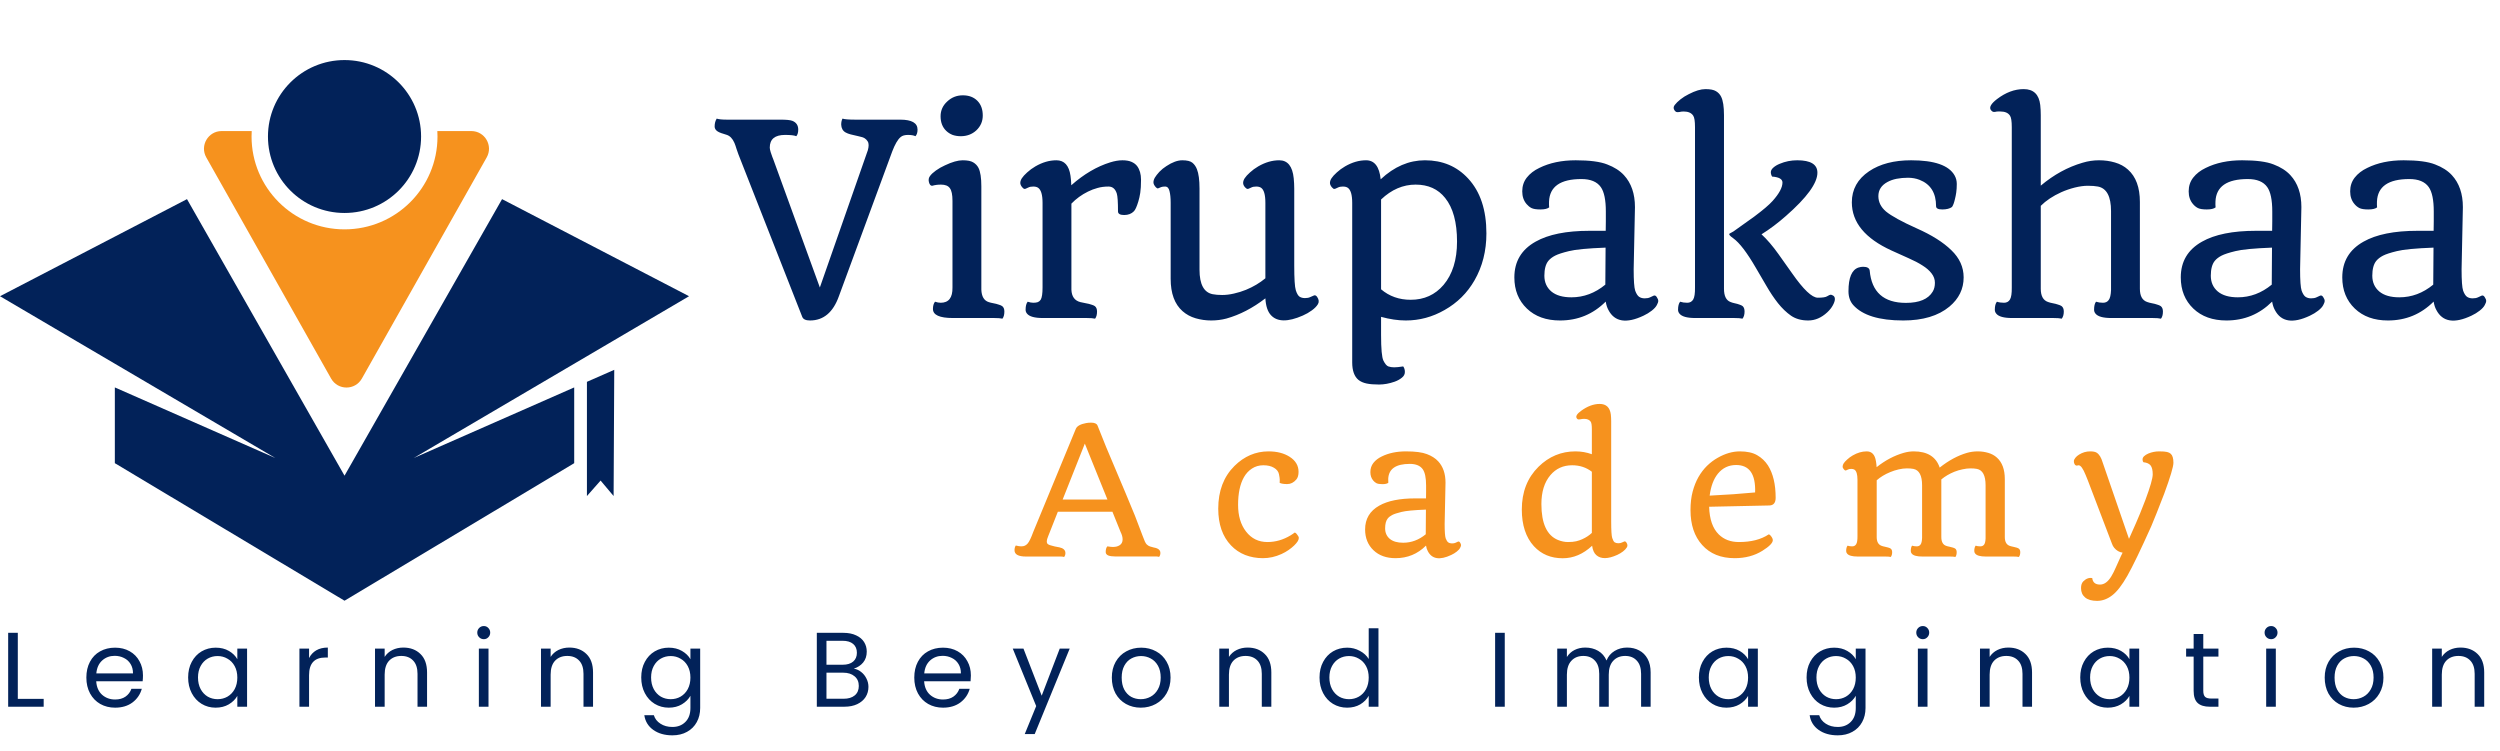
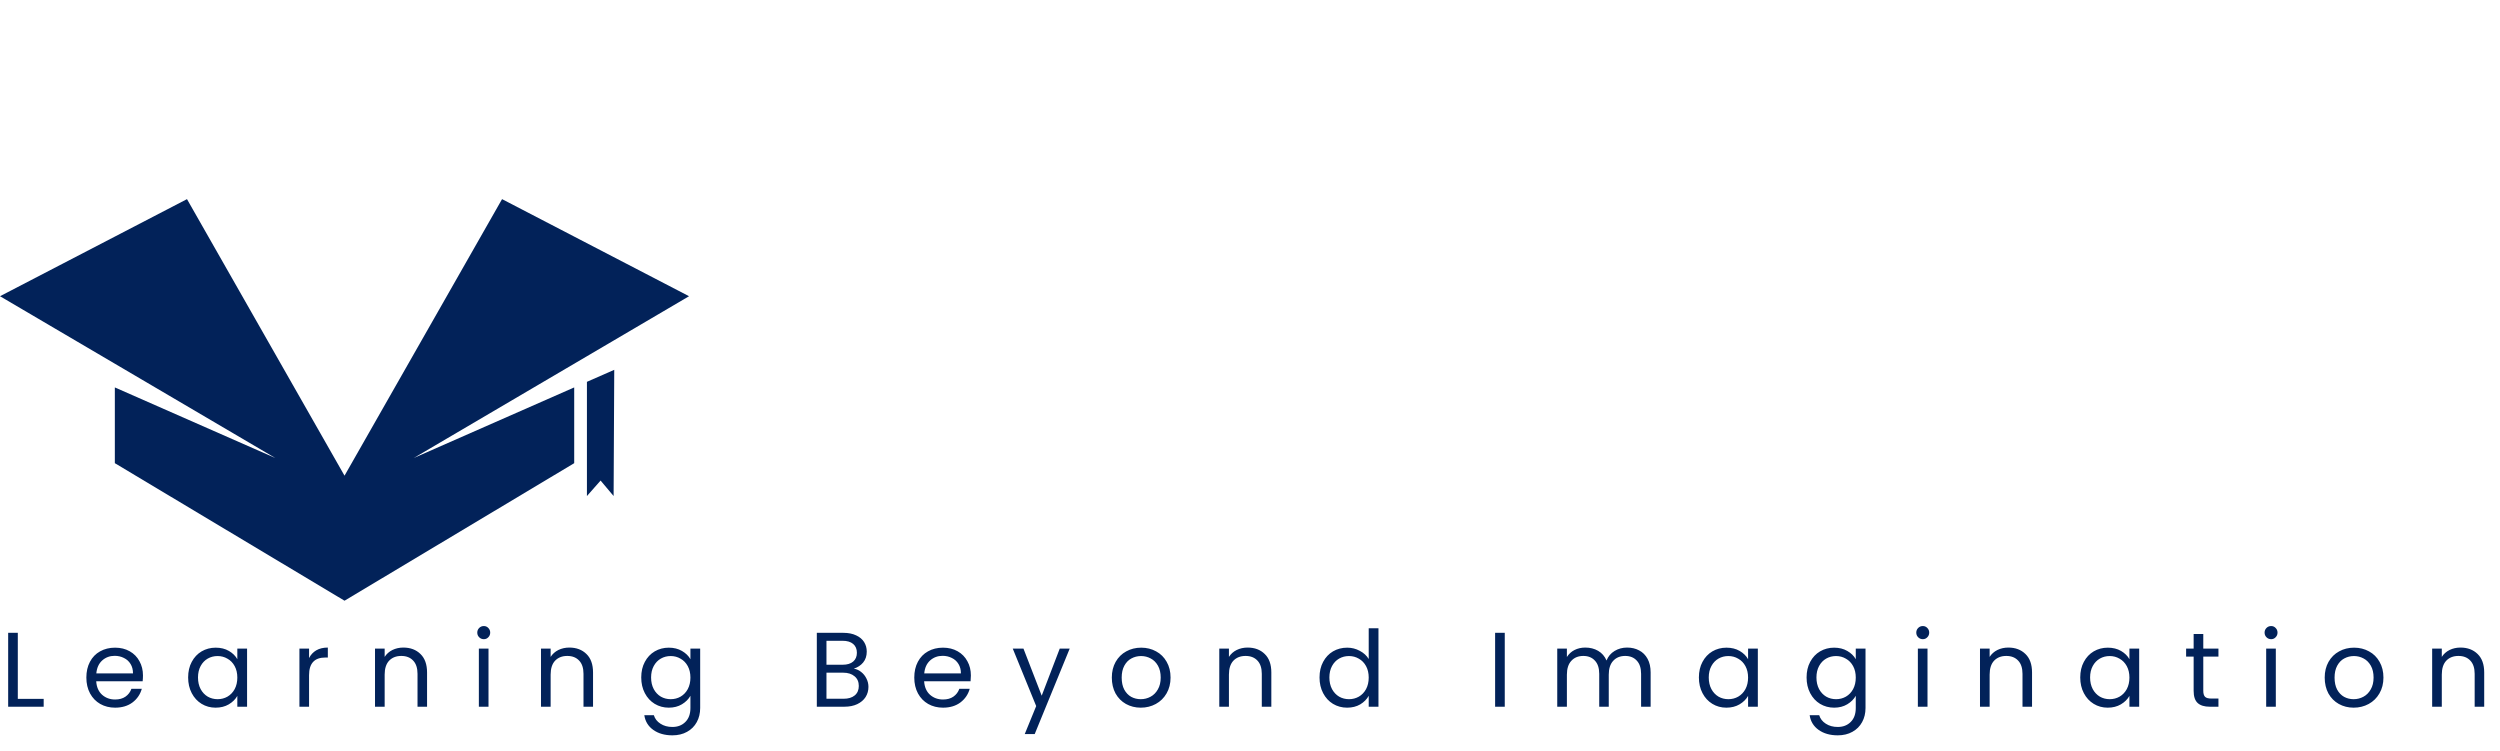
<svg xmlns="http://www.w3.org/2000/svg" width="283" height="85" viewBox="0 0 283 85" fill="none">
  <path d="M78 33.532L56.833 22.542L39 53.847L21.167 22.542L0 33.532L31.166 51.848L13 43.856V52.431L39 68L65 52.431V43.856L46.834 51.848L78 33.532Z" fill="#022259" />
  <path d="M69.533 41.864L69.46 56.151L67.986 54.399L66.44 56.151V43.223L69.533 41.864Z" fill="#022259" />
-   <path fill-rule="evenodd" clip-rule="evenodd" d="M39 25.964C44.812 25.964 49.524 21.259 49.524 15.454C49.524 15.247 49.518 15.041 49.506 14.836H53.352C54.883 14.836 55.847 16.486 55.094 17.82L40.964 42.852C40.199 44.208 38.246 44.208 37.481 42.852L23.351 17.82C22.598 16.486 23.561 14.836 25.092 14.836H28.494C28.482 15.041 28.476 15.247 28.476 15.454C28.476 21.259 33.188 25.964 39 25.964Z" fill="#F6921E" />
-   <ellipse cx="39" cy="15.454" rx="8.667" ry="8.655" fill="#022259" />
-   <path d="M125.352 61.848C125.625 61.893 125.83 61.916 125.967 61.916C126.104 61.916 126.237 61.903 126.367 61.877C126.504 61.844 126.624 61.796 126.729 61.73C126.963 61.587 127.08 61.363 127.08 61.057C127.08 60.803 127.002 60.52 126.846 60.207L125.928 57.932H119.746L118.652 60.705C118.548 60.959 118.496 61.145 118.496 61.262C118.496 61.372 118.512 61.457 118.545 61.516C118.584 61.568 118.639 61.613 118.711 61.652C118.789 61.691 118.883 61.724 118.994 61.75L119.395 61.857C119.824 61.929 120.101 61.994 120.225 62.053C120.479 62.176 120.605 62.359 120.605 62.6C120.605 62.775 120.557 62.925 120.459 63.049C120.335 63.016 120.221 63 120.117 63H116.143C115.277 63 114.844 62.762 114.844 62.287C114.844 62.066 114.893 61.887 114.99 61.75C115.231 61.815 115.433 61.848 115.596 61.848C115.765 61.848 115.905 61.822 116.016 61.77C116.133 61.717 116.243 61.63 116.348 61.506C116.523 61.291 116.729 60.861 116.963 60.217L121.787 48.537C121.924 48.225 122.311 48.01 122.949 47.893C123.125 47.86 123.311 47.844 123.506 47.844C123.903 47.844 124.147 47.951 124.238 48.166L125.215 50.607C127.096 55.047 128.184 57.639 128.477 58.381L129.355 60.685C129.531 61.187 129.678 61.496 129.795 61.613C129.912 61.73 130.039 61.812 130.176 61.857C130.312 61.903 130.452 61.942 130.596 61.975C130.745 62.001 130.876 62.036 130.986 62.082C131.234 62.193 131.357 62.362 131.357 62.59C131.357 62.766 131.309 62.915 131.211 63.039C131.087 63.007 130.977 62.99 130.879 62.99H126.221C125.889 62.99 125.628 62.951 125.439 62.873C125.257 62.788 125.166 62.661 125.166 62.492C125.166 62.199 125.228 61.984 125.352 61.848ZM125.361 56.545L122.803 50.217L120.293 56.545H125.361ZM144.858 54.66L144.868 54.309C144.868 54.185 144.838 53.977 144.78 53.684C144.721 53.384 144.532 53.14 144.213 52.951C143.901 52.762 143.5 52.668 143.012 52.668C142.53 52.668 142.101 52.792 141.723 53.039C141.352 53.28 141.049 53.605 140.815 54.016C140.372 54.797 140.151 55.842 140.151 57.15C140.151 58.387 140.45 59.393 141.049 60.168C141.661 60.962 142.468 61.359 143.471 61.359C144.383 61.359 145.255 61.109 146.088 60.607C146.29 60.484 146.446 60.376 146.557 60.285C146.622 60.285 146.697 60.337 146.782 60.441C146.944 60.63 147.026 60.783 147.026 60.9C147.026 61.011 146.98 61.141 146.889 61.291C146.798 61.434 146.664 61.59 146.489 61.76C146.319 61.922 146.114 62.089 145.873 62.258C145.633 62.427 145.362 62.58 145.063 62.717C144.379 63.029 143.679 63.185 142.963 63.185C142.247 63.185 141.577 63.065 140.952 62.824C140.333 62.577 139.799 62.215 139.35 61.74C138.386 60.731 137.905 59.344 137.905 57.58C137.905 55.575 138.517 53.964 139.741 52.746C140.854 51.646 142.14 51.096 143.598 51.096C144.555 51.096 145.353 51.301 145.991 51.711C146.661 52.141 146.996 52.707 146.996 53.41C146.996 53.794 146.912 54.084 146.743 54.279C146.45 54.624 146.108 54.797 145.717 54.797C145.333 54.797 145.047 54.751 144.858 54.66ZM161.425 61.76C160.474 62.71 159.325 63.185 157.977 63.185C156.936 63.185 156.102 62.886 155.477 62.287C154.846 61.682 154.53 60.897 154.53 59.934C154.53 58.736 155.064 57.837 156.132 57.238C157.095 56.691 158.453 56.418 160.204 56.418H161.425C161.431 56.171 161.434 55.93 161.434 55.695V54.963C161.434 54.09 161.307 53.475 161.054 53.117C160.767 52.714 160.279 52.512 159.589 52.512C158.007 52.512 157.193 53.078 157.147 54.211C157.141 54.387 157.144 54.533 157.157 54.65C157.027 54.755 156.805 54.807 156.493 54.807C156.187 54.807 155.962 54.771 155.819 54.699C155.682 54.628 155.562 54.53 155.458 54.406C155.236 54.152 155.126 53.83 155.126 53.44C155.126 53.042 155.24 52.697 155.468 52.404C155.702 52.105 156.018 51.861 156.415 51.672C157.19 51.288 158.104 51.096 159.159 51.096C160.214 51.096 161.005 51.2 161.532 51.408C162.066 51.61 162.489 51.88 162.802 52.219C163.355 52.818 163.632 53.622 163.632 54.631L163.534 59.318C163.534 60.171 163.573 60.712 163.651 60.94C163.736 61.167 163.833 61.32 163.944 61.398C164.061 61.477 164.201 61.516 164.364 61.516C164.533 61.516 164.67 61.49 164.774 61.438L165.048 61.31C165.139 61.278 165.217 61.317 165.282 61.428C165.354 61.532 165.389 61.626 165.389 61.711C165.389 61.789 165.354 61.893 165.282 62.023C165.217 62.154 165.09 62.294 164.901 62.443C164.719 62.587 164.511 62.714 164.276 62.824C162.981 63.436 162.098 63.293 161.63 62.395C161.532 62.219 161.464 62.007 161.425 61.76ZM161.395 60.48C161.395 59.543 161.402 58.612 161.415 57.688C160.061 57.74 159.139 57.828 158.651 57.951C158.169 58.068 157.821 58.182 157.606 58.293C157.391 58.404 157.222 58.534 157.098 58.684C156.897 58.931 156.796 59.305 156.796 59.807C156.796 60.301 156.971 60.699 157.323 60.998C157.675 61.291 158.179 61.438 158.837 61.438C159.768 61.438 160.621 61.118 161.395 60.48ZM180.228 61.779C179.219 62.723 178.109 63.195 176.898 63.195C175.563 63.195 174.476 62.74 173.636 61.828C172.724 60.825 172.269 59.442 172.269 57.678C172.269 55.692 172.9 54.078 174.163 52.834C175.342 51.675 176.735 51.096 178.343 51.096C178.987 51.096 179.606 51.203 180.198 51.418V48.596C180.198 48.14 180.153 47.85 180.062 47.727C179.912 47.518 179.668 47.414 179.329 47.414C179.186 47.414 179.043 47.43 178.9 47.463C178.763 47.489 178.665 47.489 178.607 47.463C178.555 47.43 178.512 47.388 178.48 47.336C178.349 47.121 178.512 46.848 178.968 46.516C179.684 45.988 180.39 45.725 181.087 45.725C181.823 45.725 182.243 46.125 182.347 46.926C182.373 47.167 182.386 47.421 182.386 47.688V59.025C182.386 60.028 182.425 60.653 182.503 60.9C182.581 61.148 182.672 61.31 182.777 61.389C182.887 61.46 183.024 61.496 183.187 61.496C183.349 61.496 183.483 61.47 183.587 61.418L183.88 61.291C183.965 61.272 184.04 61.31 184.105 61.408C184.241 61.61 184.261 61.792 184.163 61.955C184.066 62.118 183.919 62.274 183.724 62.424C183.529 62.574 183.31 62.704 183.07 62.815C182.015 63.29 181.227 63.3 180.706 62.844C180.452 62.622 180.293 62.268 180.228 61.779ZM180.198 53.4C179.56 52.912 178.818 52.668 177.972 52.668C176.956 52.668 176.133 53.042 175.501 53.791C174.824 54.592 174.486 55.682 174.486 57.062C174.486 59.257 175.111 60.611 176.361 61.125C176.751 61.281 177.129 61.359 177.493 61.359C177.864 61.359 178.174 61.33 178.421 61.272C178.668 61.213 178.9 61.135 179.114 61.037C179.544 60.842 179.905 60.604 180.198 60.324V53.4ZM191.365 57.746C191.365 56.958 191.446 56.258 191.609 55.647C191.772 55.035 191.99 54.488 192.263 54.006C192.543 53.518 192.869 53.091 193.24 52.727C193.617 52.362 194.021 52.059 194.451 51.818C195.297 51.337 196.13 51.096 196.951 51.096C197.771 51.096 198.429 51.242 198.923 51.535C199.418 51.822 199.822 52.206 200.134 52.688C200.714 53.605 201.004 54.826 201.004 56.35C201.004 56.916 200.766 57.206 200.291 57.219L193.474 57.365C193.513 58.778 193.878 59.823 194.568 60.5C195.154 61.073 195.912 61.359 196.843 61.359C198.23 61.359 199.356 61.07 200.222 60.49C200.281 60.49 200.352 60.539 200.437 60.637C200.6 60.832 200.681 61.001 200.681 61.145C200.681 61.457 200.291 61.857 199.509 62.346C198.611 62.906 197.563 63.185 196.365 63.185C194.802 63.185 193.575 62.688 192.683 61.691C191.804 60.715 191.365 59.4 191.365 57.746ZM193.533 56.105C195.408 56.014 197.123 55.894 198.679 55.744C198.751 53.674 198.035 52.639 196.531 52.639C195.691 52.639 195.004 52.964 194.47 53.615C193.982 54.214 193.67 55.044 193.533 56.105ZM214.035 63.049C213.905 63.016 213.697 63 213.41 63H210.295C209.67 63 209.27 62.889 209.094 62.668C209.022 62.583 208.986 62.486 208.986 62.375C208.986 62.102 209.038 61.9 209.143 61.77C209.299 61.822 209.475 61.848 209.67 61.848C209.872 61.848 210.021 61.766 210.119 61.603C210.223 61.441 210.272 61.138 210.266 60.695V54.309C210.266 53.697 210.152 53.316 209.924 53.166C209.833 53.107 209.712 53.078 209.562 53.078C209.413 53.078 209.292 53.101 209.201 53.147C209.117 53.192 209.045 53.225 208.986 53.244C208.934 53.264 208.889 53.264 208.85 53.244C208.811 53.218 208.771 53.182 208.732 53.137C208.635 53.033 208.586 52.925 208.586 52.815C208.586 52.697 208.625 52.577 208.703 52.453C208.788 52.323 208.921 52.176 209.104 52.014C209.286 51.844 209.494 51.691 209.729 51.555C210.256 51.249 210.783 51.096 211.311 51.096C211.89 51.096 212.238 51.464 212.355 52.199C212.395 52.421 212.421 52.648 212.434 52.883C213.41 52.108 214.432 51.568 215.5 51.262C215.891 51.151 216.268 51.096 216.633 51.096C218.182 51.096 219.162 51.708 219.572 52.932C220.588 52.124 221.62 51.568 222.668 51.262C223.065 51.151 223.469 51.096 223.879 51.096C224.289 51.096 224.683 51.151 225.061 51.262C225.445 51.372 225.773 51.551 226.047 51.799C226.646 52.333 226.945 53.147 226.945 54.24V60.793C226.945 61.327 227.128 61.659 227.492 61.789C227.596 61.828 227.72 61.861 227.863 61.887C228.007 61.913 228.137 61.945 228.254 61.984C228.371 62.017 228.462 62.056 228.527 62.102C228.638 62.186 228.693 62.323 228.693 62.512C228.693 62.74 228.641 62.919 228.537 63.049C228.407 63.016 228.199 63 227.912 63H224.797C224.172 63 223.771 62.889 223.596 62.668C223.524 62.583 223.488 62.486 223.488 62.375C223.488 62.102 223.54 61.9 223.645 61.77C223.801 61.822 223.973 61.848 224.162 61.848C224.351 61.848 224.494 61.786 224.592 61.662C224.696 61.532 224.755 61.294 224.768 60.949V54.934C224.768 53.827 224.439 53.208 223.781 53.078C223.579 53.039 223.339 53.02 223.059 53.02C222.785 53.02 222.486 53.055 222.16 53.127C221.841 53.192 221.535 53.283 221.242 53.4C220.676 53.628 220.181 53.918 219.758 54.27V60.793C219.758 61.333 219.94 61.665 220.305 61.789C220.409 61.828 220.533 61.861 220.676 61.887C220.819 61.913 220.946 61.945 221.057 61.984C221.174 62.017 221.265 62.056 221.33 62.102C221.441 62.186 221.496 62.323 221.496 62.512C221.496 62.746 221.447 62.925 221.35 63.049C221.219 63.016 221.011 63 220.725 63H217.609C216.984 63 216.584 62.889 216.408 62.668C216.337 62.583 216.301 62.486 216.301 62.375C216.301 62.095 216.35 61.893 216.447 61.77C216.61 61.822 216.786 61.848 216.975 61.848C217.163 61.848 217.307 61.779 217.404 61.643C217.508 61.506 217.567 61.255 217.58 60.891V54.934C217.58 53.827 217.251 53.208 216.594 53.078C216.392 53.039 216.148 53.02 215.861 53.02C215.575 53.02 215.262 53.059 214.924 53.137C214.585 53.215 214.263 53.319 213.957 53.449C213.371 53.69 212.867 53.996 212.443 54.367V60.793C212.443 61.327 212.629 61.659 213 61.789C213.098 61.828 213.218 61.861 213.361 61.887C213.505 61.913 213.635 61.945 213.752 61.984C213.869 62.017 213.96 62.056 214.025 62.102C214.136 62.186 214.191 62.323 214.191 62.512C214.191 62.74 214.139 62.919 214.035 63.049ZM235.299 52.668L235.094 52.707C234.951 52.707 234.85 52.609 234.791 52.414C234.772 52.362 234.762 52.287 234.762 52.19C234.762 52.092 234.817 51.971 234.928 51.828C235.039 51.685 235.182 51.561 235.358 51.457C235.748 51.216 236.162 51.096 236.598 51.096C236.943 51.096 237.19 51.145 237.34 51.242C237.633 51.425 237.861 51.796 238.024 52.355L241.002 60.998C241.614 59.637 242.034 58.674 242.262 58.107L242.858 56.594C243.411 55.109 243.688 54.143 243.688 53.693C243.688 53.238 243.61 52.906 243.454 52.697C243.297 52.489 243.027 52.365 242.643 52.326C242.571 52.248 242.536 52.144 242.536 52.014C242.536 51.877 242.594 51.753 242.711 51.643C242.835 51.525 242.995 51.425 243.19 51.34C243.587 51.177 243.994 51.096 244.411 51.096C244.834 51.096 245.133 51.118 245.309 51.164C245.485 51.203 245.625 51.272 245.729 51.369C245.931 51.551 246.032 51.89 246.032 52.385C246.032 52.828 245.683 53.996 244.987 55.891C244.336 57.583 243.847 58.81 243.522 59.572C242.324 62.242 241.422 64.11 240.817 65.178C240.211 66.245 239.638 66.984 239.098 67.394C238.558 67.811 237.988 68.019 237.389 68.019C236.79 68.019 236.338 67.889 236.032 67.629C235.726 67.375 235.573 67.023 235.573 66.574C235.573 66.236 235.657 65.982 235.827 65.812C236.146 65.493 236.484 65.37 236.842 65.441C236.901 65.93 237.194 66.174 237.721 66.174C238.196 66.174 238.623 65.865 239 65.246C239.176 64.953 239.349 64.611 239.518 64.221L240.084 62.961L240.28 62.56C239.902 62.508 239.583 62.323 239.323 62.004C239.218 61.88 239.134 61.724 239.069 61.535L236.334 54.357L236.1 53.781C235.801 53.039 235.534 52.668 235.299 52.668Z" fill="#F6921E" />
-   <path d="M103.632 15.419C103.427 15.321 103.144 15.273 102.782 15.273C102.421 15.273 102.147 15.351 101.962 15.507C101.786 15.653 101.62 15.863 101.464 16.137C101.308 16.41 101.156 16.737 101.01 17.118L94.96 33.539C94.306 35.365 93.217 36.278 91.693 36.278C91.215 36.278 90.922 36.142 90.814 35.868L83.593 17.484C83.515 17.289 83.441 17.079 83.373 16.855C83.305 16.62 83.227 16.395 83.139 16.181C82.924 15.683 82.626 15.375 82.245 15.258C82.02 15.18 81.82 15.116 81.644 15.067C81.478 15.009 81.342 14.945 81.234 14.877C81.01 14.73 80.897 14.545 80.897 14.32C80.897 13.969 80.976 13.671 81.132 13.427C81.356 13.505 81.742 13.544 82.289 13.544H88.353C89.008 13.544 89.452 13.588 89.686 13.676C90.136 13.852 90.36 14.184 90.36 14.672C90.36 15.004 90.287 15.253 90.141 15.419C89.926 15.321 89.501 15.273 88.866 15.273C87.714 15.273 87.138 15.751 87.138 16.708C87.138 16.825 87.172 16.996 87.24 17.221L87.416 17.733C87.465 17.86 87.509 17.973 87.548 18.07L92.807 32.543L98.241 17.001C98.3 16.786 98.329 16.596 98.329 16.43C98.329 16.254 98.29 16.107 98.212 15.99C98.134 15.863 98.031 15.756 97.904 15.668C97.768 15.57 97.523 15.487 97.172 15.419C96.82 15.341 96.527 15.273 96.293 15.214C96.068 15.155 95.878 15.082 95.722 14.994C95.409 14.818 95.243 14.525 95.224 14.115C95.224 13.842 95.272 13.612 95.37 13.427C95.595 13.505 96.078 13.544 96.82 13.544H101.903C103.212 13.544 103.866 13.92 103.866 14.672C103.866 14.994 103.788 15.243 103.632 15.419ZM108.759 15.419C108.427 15.419 108.119 15.37 107.836 15.273C107.562 15.165 107.323 15.014 107.118 14.818C106.688 14.408 106.474 13.856 106.474 13.163C106.474 12.499 106.728 11.938 107.235 11.479C107.724 11.02 108.31 10.79 108.993 10.79C109.677 10.79 110.224 10.995 110.634 11.405C111.044 11.815 111.249 12.372 111.249 13.075C111.249 13.739 111.005 14.301 110.517 14.76C110.038 15.199 109.452 15.419 108.759 15.419ZM107.865 36C106.361 36 105.609 35.658 105.609 34.975C105.609 34.623 105.688 34.35 105.844 34.154C106.078 34.232 106.293 34.272 106.488 34.272C107.396 34.272 107.841 33.695 107.821 32.543V22.729C107.821 22.045 107.724 21.571 107.528 21.308C107.343 21.034 107.006 20.898 106.518 20.898C106.156 20.898 105.829 20.941 105.536 21.029C105.36 21.049 105.233 20.912 105.155 20.619C105.087 20.355 105.126 20.126 105.272 19.931C105.419 19.726 105.644 19.516 105.946 19.301C106.259 19.076 106.601 18.881 106.972 18.715C107.772 18.334 108.441 18.144 108.979 18.144C109.516 18.144 109.911 18.222 110.165 18.378C110.429 18.534 110.629 18.744 110.766 19.008C110.98 19.438 111.088 20.131 111.088 21.088V32.792C111.117 33.563 111.396 34.032 111.923 34.198C112.069 34.247 112.25 34.291 112.465 34.33C112.68 34.369 112.87 34.418 113.036 34.477C113.212 34.525 113.349 34.584 113.446 34.652C113.612 34.779 113.695 34.984 113.695 35.268C113.695 35.619 113.622 35.888 113.476 36.073C113.271 36.024 112.958 36 112.538 36H107.865ZM123.964 36.073C123.759 36.024 123.446 36 123.026 36H118.061C117.123 36 116.522 35.834 116.259 35.502C116.151 35.375 116.098 35.228 116.098 35.062C116.098 34.652 116.176 34.35 116.332 34.154C116.566 34.232 116.781 34.272 116.977 34.272C117.182 34.272 117.353 34.247 117.489 34.198C117.626 34.14 117.733 34.047 117.812 33.92C117.948 33.685 118.017 33.227 118.017 32.543V22.963C118.017 22.045 117.846 21.474 117.504 21.249C117.367 21.161 117.187 21.117 116.962 21.117C116.737 21.117 116.557 21.151 116.42 21.22C116.293 21.288 116.186 21.337 116.098 21.366C116.02 21.395 115.951 21.395 115.893 21.366C115.834 21.327 115.775 21.273 115.717 21.205C115.57 21.029 115.497 20.863 115.497 20.707C115.497 20.541 115.556 20.365 115.673 20.18C115.8 19.984 116 19.765 116.273 19.52C116.547 19.267 116.859 19.037 117.211 18.832C118.002 18.373 118.793 18.144 119.584 18.144C120.482 18.144 121.015 18.73 121.181 19.901C121.229 20.243 121.259 20.6 121.269 20.971C122.694 19.711 124.164 18.847 125.678 18.378C126.186 18.222 126.645 18.144 127.055 18.144C127.475 18.144 127.816 18.202 128.08 18.319C128.354 18.436 128.568 18.598 128.725 18.803C129.018 19.203 129.164 19.716 129.164 20.341C129.164 20.966 129.135 21.464 129.076 21.835C129.018 22.206 128.944 22.533 128.856 22.816C128.681 23.393 128.515 23.759 128.358 23.915C128.085 24.198 127.719 24.34 127.26 24.34C126.791 24.34 126.557 24.203 126.557 23.93C126.557 22.885 126.513 22.216 126.425 21.923C126.259 21.386 125.946 21.117 125.487 21.117C125.028 21.117 124.613 21.171 124.242 21.278C123.871 21.376 123.51 21.513 123.158 21.689C122.445 22.04 121.82 22.494 121.283 23.051V32.792C121.312 33.563 121.649 34.032 122.294 34.198C122.479 34.247 122.689 34.291 122.924 34.33C123.158 34.369 123.358 34.418 123.524 34.477C123.7 34.525 123.837 34.584 123.935 34.652C124.101 34.779 124.184 34.984 124.184 35.268C124.184 35.619 124.11 35.888 123.964 36.073ZM132.519 22.963C132.519 22.406 132.475 21.962 132.387 21.63C132.309 21.288 132.143 21.117 131.889 21.117C131.703 21.117 131.557 21.137 131.449 21.176L131.098 21.322C131.029 21.342 130.946 21.303 130.849 21.205C130.663 21 130.57 20.814 130.57 20.648C130.57 20.473 130.624 20.292 130.731 20.106C130.849 19.911 131.02 19.691 131.244 19.447C131.479 19.203 131.742 18.988 132.035 18.803C132.699 18.363 133.3 18.144 133.837 18.144C134.374 18.144 134.755 18.236 134.979 18.422C135.204 18.607 135.375 18.852 135.492 19.154C135.688 19.643 135.785 20.38 135.785 21.366V30.536C135.785 32.187 136.283 33.109 137.279 33.305C137.582 33.363 137.938 33.393 138.349 33.393C138.769 33.393 139.213 33.339 139.682 33.231C140.16 33.124 140.614 32.982 141.044 32.807C141.874 32.465 142.606 32.03 143.241 31.503V22.963C143.241 22.035 143.075 21.464 142.743 21.249C142.606 21.161 142.426 21.117 142.201 21.117C141.977 21.117 141.796 21.151 141.659 21.22C141.532 21.288 141.425 21.337 141.337 21.366C141.259 21.395 141.19 21.395 141.132 21.366C141.073 21.327 141.01 21.273 140.941 21.205C140.795 21.039 140.722 20.873 140.722 20.707C140.722 20.541 140.78 20.365 140.897 20.18C141.024 19.984 141.225 19.765 141.498 19.52C141.771 19.267 142.084 19.037 142.436 18.832C143.227 18.373 144.018 18.144 144.809 18.144C145.766 18.144 146.312 18.822 146.449 20.18C146.488 20.561 146.508 20.956 146.508 21.366V30.038C146.508 31.542 146.566 32.48 146.684 32.851C146.801 33.222 146.942 33.466 147.108 33.583C147.274 33.69 147.479 33.744 147.724 33.744C147.968 33.744 148.168 33.705 148.324 33.627L148.764 33.437C148.891 33.407 149.003 33.466 149.101 33.612C149.306 33.915 149.335 34.188 149.188 34.433C149.042 34.677 148.812 34.911 148.5 35.136C148.197 35.36 147.855 35.556 147.475 35.722C145.785 36.464 144.584 36.449 143.871 35.678C143.5 35.277 143.29 34.643 143.241 33.773C141.806 34.877 140.336 35.639 138.832 36.059C138.285 36.205 137.709 36.278 137.104 36.278C136.508 36.278 135.922 36.195 135.346 36.029C134.779 35.863 134.286 35.595 133.866 35.224C132.968 34.433 132.519 33.212 132.519 31.561V22.963ZM158.842 41.478C158.969 41.645 159.032 41.855 159.032 42.108C159.032 42.362 158.92 42.577 158.695 42.753C158.471 42.938 158.197 43.09 157.875 43.207C157.26 43.422 156.669 43.529 156.103 43.529C155.536 43.529 155.067 43.49 154.696 43.412C154.325 43.334 154.018 43.197 153.773 43.002C153.305 42.611 153.07 41.952 153.07 41.024V22.963C153.07 22.045 152.899 21.474 152.558 21.249C152.421 21.161 152.24 21.117 152.016 21.117C151.791 21.117 151.61 21.151 151.474 21.22C151.347 21.288 151.239 21.337 151.151 21.366C151.073 21.395 151.005 21.395 150.946 21.366C150.888 21.327 150.829 21.273 150.771 21.205C150.624 21.029 150.551 20.863 150.551 20.707C150.551 20.541 150.609 20.365 150.727 20.18C150.854 19.984 151.054 19.765 151.327 19.52C151.601 19.267 151.913 19.037 152.265 18.832C153.056 18.373 153.847 18.144 154.638 18.144C155.595 18.144 156.146 18.861 156.293 20.297C157.826 18.861 159.496 18.144 161.303 18.144C163.295 18.144 164.926 18.832 166.195 20.209C167.572 21.693 168.261 23.764 168.261 26.42C168.261 28.402 167.812 30.175 166.913 31.737C166.093 33.163 164.965 34.281 163.529 35.092C162.152 35.883 160.688 36.278 159.135 36.278C158.266 36.278 157.333 36.142 156.337 35.868V37.904C156.337 39.486 156.425 40.458 156.601 40.819C156.786 41.19 156.972 41.41 157.157 41.478C157.353 41.547 157.572 41.581 157.816 41.581C158.07 41.581 158.412 41.547 158.842 41.478ZM156.337 22.582V32.748C157.265 33.539 158.383 33.935 159.691 33.935C161.215 33.935 162.455 33.373 163.412 32.25C164.428 31.049 164.936 29.413 164.936 27.343C164.936 25.165 164.486 23.52 163.588 22.406C162.787 21.4 161.674 20.898 160.248 20.898C158.822 20.898 157.519 21.459 156.337 22.582ZM181.767 34.14C180.341 35.565 178.617 36.278 176.596 36.278C175.033 36.278 173.783 35.829 172.846 34.931C171.898 34.023 171.425 32.846 171.425 31.4C171.425 29.604 172.226 28.256 173.827 27.357C175.272 26.537 177.309 26.127 179.936 26.127H181.767C181.776 25.756 181.781 25.395 181.781 25.043V23.944C181.781 22.636 181.591 21.713 181.21 21.176C180.78 20.57 180.048 20.268 179.013 20.268C176.64 20.268 175.419 21.117 175.351 22.816C175.341 23.08 175.346 23.3 175.365 23.476C175.17 23.632 174.838 23.71 174.369 23.71C173.91 23.71 173.573 23.656 173.358 23.549C173.153 23.441 172.973 23.295 172.816 23.109C172.484 22.729 172.318 22.245 172.318 21.659C172.318 21.064 172.489 20.546 172.831 20.106C173.183 19.657 173.656 19.291 174.252 19.008C175.414 18.432 176.786 18.144 178.368 18.144C179.95 18.144 181.137 18.3 181.928 18.612C182.729 18.915 183.363 19.32 183.832 19.828C184.662 20.727 185.077 21.933 185.077 23.446L184.931 30.477C184.931 31.757 184.989 32.567 185.106 32.909C185.233 33.251 185.38 33.48 185.546 33.598C185.722 33.715 185.932 33.773 186.176 33.773C186.43 33.773 186.635 33.734 186.791 33.656L187.201 33.466C187.338 33.417 187.455 33.476 187.553 33.642C187.66 33.798 187.714 33.94 187.714 34.066C187.714 34.184 187.66 34.34 187.553 34.535C187.455 34.73 187.265 34.94 186.981 35.165C186.708 35.38 186.396 35.57 186.044 35.736C184.101 36.654 182.777 36.44 182.074 35.092C181.928 34.828 181.825 34.511 181.767 34.14ZM181.723 32.221C181.723 30.814 181.732 29.418 181.752 28.031C179.721 28.109 178.339 28.241 177.606 28.427C176.884 28.602 176.361 28.773 176.039 28.939C175.717 29.105 175.463 29.301 175.277 29.525C174.975 29.896 174.823 30.458 174.823 31.21C174.823 31.952 175.087 32.548 175.614 32.997C176.142 33.437 176.898 33.656 177.885 33.656C179.281 33.656 180.561 33.178 181.723 32.221ZM197.25 36.073C197.055 36.024 196.742 36 196.312 36H191.918C190.98 36 190.38 35.834 190.116 35.502C190.009 35.375 189.955 35.228 189.955 35.062C189.955 34.652 190.033 34.35 190.189 34.154C190.424 34.232 190.692 34.272 190.995 34.272C191.298 34.272 191.522 34.149 191.669 33.905C191.815 33.661 191.884 33.207 191.874 32.543V14.394C191.874 13.72 191.806 13.285 191.669 13.09C191.464 12.777 191.103 12.621 190.585 12.621C190.429 12.621 190.268 12.641 190.102 12.68C189.945 12.709 189.823 12.704 189.735 12.665C189.657 12.616 189.594 12.553 189.545 12.475C189.418 12.279 189.428 12.084 189.574 11.889C189.73 11.684 189.95 11.469 190.233 11.244C190.517 11.02 190.829 10.824 191.171 10.658C191.903 10.277 192.533 10.087 193.061 10.087C193.598 10.087 193.993 10.165 194.247 10.321C194.511 10.477 194.706 10.688 194.833 10.951C195.048 11.381 195.155 12.074 195.155 13.031V32.69C195.155 33.5 195.399 33.998 195.888 34.184C196.024 34.242 196.186 34.291 196.371 34.33C196.566 34.369 196.742 34.418 196.898 34.477C197.055 34.525 197.177 34.584 197.265 34.652C197.411 34.779 197.484 34.984 197.484 35.268C197.484 35.609 197.406 35.878 197.25 36.073ZM203.446 18.144C204.97 18.144 205.731 18.612 205.731 19.55C205.731 20.731 204.545 22.362 202.172 24.442C201.254 25.253 200.331 25.946 199.403 26.523C200.028 27.099 200.668 27.846 201.322 28.764L202.86 30.932C204.149 32.777 205.121 33.7 205.775 33.7C206.312 33.7 206.664 33.647 206.83 33.539C207.006 33.432 207.133 33.373 207.211 33.363C207.289 33.353 207.392 33.388 207.519 33.466C207.646 33.544 207.709 33.676 207.709 33.861C207.709 34.047 207.631 34.281 207.475 34.565C207.328 34.838 207.118 35.102 206.845 35.355C206.181 35.971 205.463 36.278 204.691 36.278C203.92 36.278 203.271 36.098 202.743 35.736C202.216 35.365 201.723 34.892 201.264 34.315C200.805 33.73 200.37 33.08 199.96 32.367L198.744 30.287C197.758 28.588 196.913 27.484 196.21 26.977C195.8 26.693 195.663 26.513 195.8 26.435L196.225 26.2L198.583 24.516C199.589 23.764 200.282 23.173 200.663 22.743C201.405 21.913 201.776 21.22 201.776 20.663C201.776 20.273 201.386 20.048 200.604 19.989C200.507 19.833 200.458 19.667 200.458 19.491C200.458 19.315 200.551 19.145 200.736 18.979C200.932 18.803 201.176 18.656 201.469 18.539C202.094 18.275 202.753 18.144 203.446 18.144ZM219.164 23.344C219.164 21.84 218.539 20.844 217.289 20.355C216.889 20.199 216.454 20.121 215.985 20.121C215.526 20.121 215.097 20.16 214.696 20.238C214.306 20.316 213.959 20.439 213.656 20.605C212.973 20.976 212.631 21.508 212.631 22.201C212.631 22.865 212.914 23.441 213.48 23.93C214.105 24.447 215.268 25.087 216.967 25.849C218.666 26.601 219.975 27.426 220.893 28.324C221.82 29.213 222.284 30.238 222.284 31.4C222.284 32.709 221.747 33.812 220.673 34.711C219.413 35.756 217.67 36.278 215.443 36.278C212.719 36.278 210.834 35.697 209.789 34.535C209.428 34.125 209.247 33.602 209.247 32.968C209.247 31.435 209.623 30.541 210.375 30.287C210.561 30.229 210.736 30.199 210.902 30.199C211.361 30.199 211.61 30.341 211.649 30.624C211.864 33.065 213.231 34.286 215.751 34.286C217.265 34.286 218.275 33.861 218.783 33.012C218.949 32.738 219.032 32.406 219.032 32.016C219.032 31.625 218.905 31.269 218.651 30.946C218.407 30.624 218.065 30.326 217.626 30.053C217.187 29.77 216.664 29.496 216.059 29.232L214.11 28.354C211.122 26.986 209.628 25.17 209.628 22.904C209.628 21.439 210.277 20.268 211.576 19.389C212.807 18.559 214.394 18.144 216.337 18.144C218.974 18.144 220.614 18.715 221.259 19.857C221.425 20.15 221.508 20.473 221.508 20.824C221.508 21.176 221.488 21.493 221.449 21.776C221.41 22.05 221.361 22.299 221.303 22.523C221.205 22.953 221.093 23.256 220.966 23.432C220.712 23.617 220.346 23.71 219.867 23.71C219.398 23.71 219.164 23.588 219.164 23.344ZM233.388 36.073C233.192 36.024 232.88 36 232.45 36H227.777C226.84 36 226.239 35.834 225.976 35.502C225.868 35.375 225.814 35.228 225.814 35.062C225.814 34.652 225.893 34.35 226.049 34.154C226.283 34.232 226.552 34.272 226.854 34.272C227.157 34.272 227.382 34.149 227.528 33.905C227.675 33.661 227.743 33.207 227.733 32.543V14.394C227.733 13.72 227.665 13.285 227.528 13.09C227.323 12.777 226.962 12.621 226.444 12.621H226.151C226.063 12.621 225.961 12.636 225.844 12.665C225.736 12.685 225.644 12.675 225.565 12.636C225.487 12.587 225.419 12.523 225.36 12.445C225.155 12.143 225.39 11.732 226.063 11.215C227.05 10.463 228.056 10.087 229.081 10.087C230.194 10.087 230.819 10.688 230.956 11.889C230.995 12.25 231.015 12.631 231.015 13.031V21.015C232.489 19.774 234.066 18.91 235.746 18.422C236.361 18.236 236.981 18.144 237.606 18.144C238.241 18.144 238.842 18.227 239.408 18.393C239.984 18.559 240.478 18.827 240.888 19.198C241.786 19.999 242.235 21.22 242.235 22.86V32.69C242.235 33.5 242.509 33.998 243.056 34.184C243.212 34.242 243.397 34.291 243.612 34.33C243.827 34.369 244.018 34.418 244.184 34.477C244.359 34.525 244.496 34.584 244.594 34.652C244.76 34.779 244.843 34.984 244.843 35.268C244.843 35.619 244.77 35.888 244.623 36.073C244.418 36.024 244.105 36 243.686 36H239.013C238.075 36 237.475 35.834 237.211 35.502C237.104 35.375 237.05 35.228 237.05 35.062C237.05 34.643 237.123 34.34 237.27 34.154C237.514 34.232 237.777 34.272 238.061 34.272C238.344 34.272 238.559 34.169 238.705 33.964C238.861 33.759 238.949 33.383 238.969 32.836V23.9C238.969 22.24 238.476 21.312 237.489 21.117C237.187 21.059 236.806 21.029 236.347 21.029C235.897 21.029 235.399 21.098 234.853 21.234C234.315 21.371 233.808 21.547 233.329 21.762C232.382 22.191 231.61 22.704 231.015 23.3V32.69C231.015 33.5 231.288 33.998 231.835 34.184C231.991 34.242 232.177 34.291 232.392 34.33C232.606 34.369 232.797 34.418 232.963 34.477C233.139 34.525 233.275 34.584 233.373 34.652C233.539 34.779 233.622 34.984 233.622 35.268C233.622 35.609 233.544 35.878 233.388 36.073ZM257.206 34.14C255.78 35.565 254.057 36.278 252.035 36.278C250.473 36.278 249.223 35.829 248.285 34.931C247.338 34.023 246.864 32.846 246.864 31.4C246.864 29.604 247.665 28.256 249.267 27.357C250.712 26.537 252.748 26.127 255.375 26.127H257.206C257.216 25.756 257.221 25.395 257.221 25.043V23.944C257.221 22.636 257.03 21.713 256.649 21.176C256.22 20.57 255.487 20.268 254.452 20.268C252.079 20.268 250.858 21.117 250.79 22.816C250.78 23.08 250.785 23.3 250.805 23.476C250.609 23.632 250.277 23.71 249.809 23.71C249.35 23.71 249.013 23.656 248.798 23.549C248.593 23.441 248.412 23.295 248.256 23.109C247.924 22.729 247.758 22.245 247.758 21.659C247.758 21.064 247.929 20.546 248.271 20.106C248.622 19.657 249.096 19.291 249.691 19.008C250.854 18.432 252.226 18.144 253.808 18.144C255.39 18.144 256.576 18.3 257.367 18.612C258.168 18.915 258.803 19.32 259.271 19.828C260.102 20.727 260.517 21.933 260.517 23.446L260.37 30.477C260.37 31.757 260.429 32.567 260.546 32.909C260.673 33.251 260.819 33.48 260.985 33.598C261.161 33.715 261.371 33.773 261.615 33.773C261.869 33.773 262.074 33.734 262.23 33.656L262.641 33.466C262.777 33.417 262.895 33.476 262.992 33.642C263.1 33.798 263.153 33.94 263.153 34.066C263.153 34.184 263.1 34.34 262.992 34.535C262.895 34.73 262.704 34.94 262.421 35.165C262.147 35.38 261.835 35.57 261.483 35.736C259.54 36.654 258.217 36.44 257.514 35.092C257.367 34.828 257.265 34.511 257.206 34.14ZM257.162 32.221C257.162 30.814 257.172 29.418 257.191 28.031C255.16 28.109 253.778 28.241 253.046 28.427C252.323 28.602 251.801 28.773 251.479 28.939C251.156 29.105 250.902 29.301 250.717 29.525C250.414 29.896 250.263 30.458 250.263 31.21C250.263 31.952 250.526 32.548 251.054 32.997C251.581 33.437 252.338 33.656 253.324 33.656C254.721 33.656 256 33.178 257.162 32.221ZM275.487 34.14C274.062 35.565 272.338 36.278 270.316 36.278C268.754 36.278 267.504 35.829 266.566 34.931C265.619 34.023 265.146 32.846 265.146 31.4C265.146 29.604 265.946 28.256 267.548 27.357C268.993 26.537 271.029 26.127 273.656 26.127H275.487C275.497 25.756 275.502 25.395 275.502 25.043V23.944C275.502 22.636 275.312 21.713 274.931 21.176C274.501 20.57 273.769 20.268 272.733 20.268C270.36 20.268 269.14 21.117 269.071 22.816C269.062 23.08 269.066 23.3 269.086 23.476C268.891 23.632 268.559 23.71 268.09 23.71C267.631 23.71 267.294 23.656 267.079 23.549C266.874 23.441 266.693 23.295 266.537 23.109C266.205 22.729 266.039 22.245 266.039 21.659C266.039 21.064 266.21 20.546 266.552 20.106C266.903 19.657 267.377 19.291 267.973 19.008C269.135 18.432 270.507 18.144 272.089 18.144C273.671 18.144 274.857 18.3 275.648 18.612C276.449 18.915 277.084 19.32 277.553 19.828C278.383 20.727 278.798 21.933 278.798 23.446L278.651 30.477C278.651 31.757 278.71 32.567 278.827 32.909C278.954 33.251 279.101 33.48 279.267 33.598C279.442 33.715 279.652 33.773 279.896 33.773C280.15 33.773 280.355 33.734 280.512 33.656L280.922 33.466C281.059 33.417 281.176 33.476 281.273 33.642C281.381 33.798 281.435 33.94 281.435 34.066C281.435 34.184 281.381 34.34 281.273 34.535C281.176 34.73 280.985 34.94 280.702 35.165C280.429 35.38 280.116 35.57 279.765 35.736C277.821 36.654 276.498 36.44 275.795 35.092C275.648 34.828 275.546 34.511 275.487 34.14ZM275.443 32.221C275.443 30.814 275.453 29.418 275.473 28.031C273.441 28.109 272.06 28.241 271.327 28.427C270.604 28.602 270.082 28.773 269.76 28.939C269.438 29.105 269.184 29.301 268.998 29.525C268.695 29.896 268.544 30.458 268.544 31.21C268.544 31.952 268.808 32.548 269.335 32.997C269.862 33.437 270.619 33.656 271.605 33.656C273.002 33.656 274.281 33.178 275.443 32.221Z" fill="#022259" />
  <path d="M2.016 79.112H4.944V80H0.924V71.636H2.016V79.112ZM16.184 76.46C16.184 76.668 16.172 76.888 16.148 77.12H10.892C10.932 77.768 11.152 78.276 11.552 78.644C11.96 79.004 12.452 79.184 13.028 79.184C13.5 79.184 13.892 79.076 14.204 78.86C14.524 78.636 14.748 78.34 14.876 77.972H16.052C15.876 78.604 15.524 79.12 14.996 79.52C14.468 79.912 13.812 80.108 13.028 80.108C12.404 80.108 11.844 79.968 11.348 79.688C10.86 79.408 10.476 79.012 10.196 78.5C9.916 77.98 9.776 77.38 9.776 76.7C9.776 76.02 9.912 75.424 10.184 74.912C10.456 74.4 10.836 74.008 11.324 73.736C11.82 73.456 12.388 73.316 13.028 73.316C13.652 73.316 14.204 73.452 14.684 73.724C15.164 73.996 15.532 74.372 15.788 74.852C16.052 75.324 16.184 75.86 16.184 76.46ZM15.056 76.232C15.056 75.816 14.964 75.46 14.78 75.164C14.596 74.86 14.344 74.632 14.024 74.48C13.712 74.32 13.364 74.24 12.98 74.24C12.428 74.24 11.956 74.416 11.564 74.768C11.18 75.12 10.96 75.608 10.904 76.232H15.056ZM21.297 76.688C21.297 76.016 21.433 75.428 21.705 74.924C21.977 74.412 22.349 74.016 22.821 73.736C23.301 73.456 23.833 73.316 24.417 73.316C24.993 73.316 25.493 73.44 25.917 73.688C26.341 73.936 26.657 74.248 26.865 74.624V73.424H27.969V80H26.865V78.776C26.649 79.16 26.325 79.48 25.893 79.736C25.469 79.984 24.973 80.108 24.405 80.108C23.821 80.108 23.293 79.964 22.821 79.676C22.349 79.388 21.977 78.984 21.705 78.464C21.433 77.944 21.297 77.352 21.297 76.688ZM26.865 76.7C26.865 76.204 26.765 75.772 26.565 75.404C26.365 75.036 26.093 74.756 25.749 74.564C25.413 74.364 25.041 74.264 24.633 74.264C24.225 74.264 23.853 74.36 23.517 74.552C23.181 74.744 22.913 75.024 22.713 75.392C22.513 75.76 22.413 76.192 22.413 76.688C22.413 77.192 22.513 77.632 22.713 78.008C22.913 78.376 23.181 78.66 23.517 78.86C23.853 79.052 24.225 79.148 24.633 79.148C25.041 79.148 25.413 79.052 25.749 78.86C26.093 78.66 26.365 78.376 26.565 78.008C26.765 77.632 26.865 77.196 26.865 76.7ZM34.986 74.492C35.178 74.116 35.45 73.824 35.803 73.616C36.163 73.408 36.599 73.304 37.111 73.304V74.432H36.822C35.599 74.432 34.986 75.096 34.986 76.424V80H33.895V73.424H34.986V74.492ZM45.655 73.304C46.455 73.304 47.103 73.548 47.599 74.036C48.095 74.516 48.343 75.212 48.343 76.124V80H47.263V76.28C47.263 75.624 47.099 75.124 46.771 74.78C46.443 74.428 45.995 74.252 45.427 74.252C44.851 74.252 44.391 74.432 44.047 74.792C43.711 75.152 43.543 75.676 43.543 76.364V80H42.451V73.424H43.543V74.36C43.759 74.024 44.051 73.764 44.419 73.58C44.795 73.396 45.207 73.304 45.655 73.304ZM54.771 72.356C54.563 72.356 54.387 72.284 54.243 72.14C54.099 71.996 54.027 71.82 54.027 71.612C54.027 71.404 54.099 71.228 54.243 71.084C54.387 70.94 54.563 70.868 54.771 70.868C54.971 70.868 55.139 70.94 55.275 71.084C55.419 71.228 55.491 71.404 55.491 71.612C55.491 71.82 55.419 71.996 55.275 72.14C55.139 72.284 54.971 72.356 54.771 72.356ZM55.299 73.424V80H54.207V73.424H55.299ZM64.444 73.304C65.244 73.304 65.892 73.548 66.388 74.036C66.884 74.516 67.132 75.212 67.132 76.124V80H66.052V76.28C66.052 75.624 65.888 75.124 65.56 74.78C65.232 74.428 64.784 74.252 64.216 74.252C63.64 74.252 63.18 74.432 62.836 74.792C62.5 75.152 62.332 75.676 62.332 76.364V80H61.24V73.424H62.332V74.36C62.548 74.024 62.84 73.764 63.208 73.58C63.584 73.396 63.996 73.304 64.444 73.304ZM75.708 73.316C76.276 73.316 76.772 73.44 77.196 73.688C77.628 73.936 77.948 74.248 78.156 74.624V73.424H79.26V80.144C79.26 80.744 79.132 81.276 78.876 81.74C78.62 82.212 78.252 82.58 77.772 82.844C77.3 83.108 76.748 83.24 76.116 83.24C75.252 83.24 74.532 83.036 73.956 82.628C73.38 82.22 73.04 81.664 72.936 80.96H74.016C74.136 81.36 74.384 81.68 74.76 81.92C75.136 82.168 75.588 82.292 76.116 82.292C76.716 82.292 77.204 82.104 77.58 81.728C77.964 81.352 78.156 80.824 78.156 80.144V78.764C77.94 79.148 77.62 79.468 77.196 79.724C76.772 79.98 76.276 80.108 75.708 80.108C75.124 80.108 74.592 79.964 74.112 79.676C73.64 79.388 73.268 78.984 72.996 78.464C72.724 77.944 72.588 77.352 72.588 76.688C72.588 76.016 72.724 75.428 72.996 74.924C73.268 74.412 73.64 74.016 74.112 73.736C74.592 73.456 75.124 73.316 75.708 73.316ZM78.156 76.7C78.156 76.204 78.056 75.772 77.856 75.404C77.656 75.036 77.384 74.756 77.04 74.564C76.704 74.364 76.332 74.264 75.924 74.264C75.516 74.264 75.144 74.36 74.808 74.552C74.472 74.744 74.204 75.024 74.004 75.392C73.804 75.76 73.704 76.192 73.704 76.688C73.704 77.192 73.804 77.632 74.004 78.008C74.204 78.376 74.472 78.66 74.808 78.86C75.144 79.052 75.516 79.148 75.924 79.148C76.332 79.148 76.704 79.052 77.04 78.86C77.384 78.66 77.656 78.376 77.856 78.008C78.056 77.632 78.156 77.196 78.156 76.7ZM96.652 75.692C96.956 75.74 97.232 75.864 97.48 76.064C97.736 76.264 97.936 76.512 98.08 76.808C98.232 77.104 98.308 77.42 98.308 77.756C98.308 78.18 98.2 78.564 97.984 78.908C97.768 79.244 97.452 79.512 97.036 79.712C96.628 79.904 96.144 80 95.584 80H92.464V71.636H95.464C96.032 71.636 96.516 71.732 96.916 71.924C97.316 72.108 97.616 72.36 97.816 72.68C98.016 73 98.116 73.36 98.116 73.76C98.116 74.256 97.98 74.668 97.708 74.996C97.444 75.316 97.092 75.548 96.652 75.692ZM93.556 75.248H95.392C95.904 75.248 96.3 75.128 96.58 74.888C96.86 74.648 97 74.316 97 73.892C97 73.468 96.86 73.136 96.58 72.896C96.3 72.656 95.896 72.536 95.368 72.536H93.556V75.248ZM95.488 79.1C96.032 79.1 96.456 78.972 96.76 78.716C97.064 78.46 97.216 78.104 97.216 77.648C97.216 77.184 97.056 76.82 96.736 76.556C96.416 76.284 95.988 76.148 95.452 76.148H93.556V79.1H95.488ZM109.904 76.46C109.904 76.668 109.892 76.888 109.868 77.12H104.612C104.652 77.768 104.872 78.276 105.272 78.644C105.68 79.004 106.172 79.184 106.748 79.184C107.22 79.184 107.612 79.076 107.924 78.86C108.244 78.636 108.468 78.34 108.596 77.972H109.772C109.596 78.604 109.244 79.12 108.716 79.52C108.188 79.912 107.532 80.108 106.748 80.108C106.124 80.108 105.564 79.968 105.068 79.688C104.58 79.408 104.196 79.012 103.916 78.5C103.636 77.98 103.496 77.38 103.496 76.7C103.496 76.02 103.632 75.424 103.904 74.912C104.176 74.4 104.556 74.008 105.044 73.736C105.54 73.456 106.108 73.316 106.748 73.316C107.372 73.316 107.924 73.452 108.404 73.724C108.884 73.996 109.252 74.372 109.508 74.852C109.772 75.324 109.904 75.86 109.904 76.46ZM108.776 76.232C108.776 75.816 108.684 75.46 108.5 75.164C108.316 74.86 108.064 74.632 107.744 74.48C107.432 74.32 107.084 74.24 106.7 74.24C106.148 74.24 105.676 74.416 105.284 74.768C104.9 75.12 104.68 75.608 104.624 76.232H108.776ZM121.089 73.424L117.129 83.096H116.001L117.297 79.928L114.645 73.424H115.857L117.921 78.752L119.961 73.424H121.089ZM129.135 80.108C128.519 80.108 127.959 79.968 127.455 79.688C126.959 79.408 126.567 79.012 126.279 78.5C125.999 77.98 125.859 77.38 125.859 76.7C125.859 76.028 126.003 75.436 126.291 74.924C126.587 74.404 126.987 74.008 127.491 73.736C127.995 73.456 128.559 73.316 129.183 73.316C129.807 73.316 130.371 73.456 130.875 73.736C131.379 74.008 131.775 74.4 132.063 74.912C132.359 75.424 132.507 76.02 132.507 76.7C132.507 77.38 132.355 77.98 132.051 78.5C131.755 79.012 131.351 79.408 130.839 79.688C130.327 79.968 129.759 80.108 129.135 80.108ZM129.135 79.148C129.527 79.148 129.895 79.056 130.239 78.872C130.583 78.688 130.859 78.412 131.067 78.044C131.283 77.676 131.391 77.228 131.391 76.7C131.391 76.172 131.287 75.724 131.079 75.356C130.871 74.988 130.599 74.716 130.263 74.54C129.927 74.356 129.563 74.264 129.171 74.264C128.771 74.264 128.403 74.356 128.067 74.54C127.739 74.716 127.475 74.988 127.275 75.356C127.075 75.724 126.975 76.172 126.975 76.7C126.975 77.236 127.071 77.688 127.263 78.056C127.463 78.424 127.727 78.7 128.055 78.884C128.383 79.06 128.743 79.148 129.135 79.148ZM141.227 73.304C142.027 73.304 142.675 73.548 143.171 74.036C143.667 74.516 143.915 75.212 143.915 76.124V80H142.835V76.28C142.835 75.624 142.671 75.124 142.343 74.78C142.015 74.428 141.567 74.252 140.999 74.252C140.423 74.252 139.963 74.432 139.619 74.792C139.283 75.152 139.115 75.676 139.115 76.364V80H138.023V73.424H139.115V74.36C139.331 74.024 139.623 73.764 139.991 73.58C140.367 73.396 140.779 73.304 141.227 73.304ZM149.37 76.688C149.37 76.016 149.506 75.428 149.778 74.924C150.05 74.412 150.422 74.016 150.894 73.736C151.374 73.456 151.91 73.316 152.502 73.316C153.014 73.316 153.49 73.436 153.93 73.676C154.37 73.908 154.706 74.216 154.938 74.6V71.12H156.042V80H154.938V78.764C154.722 79.156 154.402 79.48 153.978 79.736C153.554 79.984 153.058 80.108 152.49 80.108C151.906 80.108 151.374 79.964 150.894 79.676C150.422 79.388 150.05 78.984 149.778 78.464C149.506 77.944 149.37 77.352 149.37 76.688ZM154.938 76.7C154.938 76.204 154.838 75.772 154.638 75.404C154.438 75.036 154.166 74.756 153.822 74.564C153.486 74.364 153.114 74.264 152.706 74.264C152.298 74.264 151.926 74.36 151.59 74.552C151.254 74.744 150.986 75.024 150.786 75.392C150.586 75.76 150.486 76.192 150.486 76.688C150.486 77.192 150.586 77.632 150.786 78.008C150.986 78.376 151.254 78.66 151.59 78.86C151.926 79.052 152.298 79.148 152.706 79.148C153.114 79.148 153.486 79.052 153.822 78.86C154.166 78.66 154.438 78.376 154.638 78.008C154.838 77.632 154.938 77.196 154.938 76.7ZM170.339 71.636V80H169.247V71.636H170.339ZM184.188 73.304C184.7 73.304 185.156 73.412 185.556 73.628C185.956 73.836 186.272 74.152 186.504 74.576C186.736 75 186.852 75.516 186.852 76.124V80H185.772V76.28C185.772 75.624 185.608 75.124 185.28 74.78C184.96 74.428 184.524 74.252 183.972 74.252C183.404 74.252 182.952 74.436 182.616 74.804C182.28 75.164 182.112 75.688 182.112 76.376V80H181.032V76.28C181.032 75.624 180.868 75.124 180.54 74.78C180.22 74.428 179.784 74.252 179.232 74.252C178.664 74.252 178.212 74.436 177.876 74.804C177.54 75.164 177.372 75.688 177.372 76.376V80H176.28V73.424H177.372V74.372C177.588 74.028 177.876 73.764 178.236 73.58C178.604 73.396 179.008 73.304 179.448 73.304C180 73.304 180.488 73.428 180.912 73.676C181.336 73.924 181.652 74.288 181.86 74.768C182.044 74.304 182.348 73.944 182.772 73.688C183.196 73.432 183.668 73.304 184.188 73.304ZM192.315 76.688C192.315 76.016 192.451 75.428 192.723 74.924C192.995 74.412 193.367 74.016 193.839 73.736C194.319 73.456 194.851 73.316 195.435 73.316C196.011 73.316 196.511 73.44 196.935 73.688C197.359 73.936 197.675 74.248 197.883 74.624V73.424H198.987V80H197.883V78.776C197.667 79.16 197.343 79.48 196.911 79.736C196.487 79.984 195.991 80.108 195.423 80.108C194.839 80.108 194.311 79.964 193.839 79.676C193.367 79.388 192.995 78.984 192.723 78.464C192.451 77.944 192.315 77.352 192.315 76.688ZM197.883 76.7C197.883 76.204 197.783 75.772 197.583 75.404C197.383 75.036 197.111 74.756 196.767 74.564C196.431 74.364 196.059 74.264 195.651 74.264C195.243 74.264 194.871 74.36 194.535 74.552C194.199 74.744 193.931 75.024 193.731 75.392C193.531 75.76 193.431 76.192 193.431 76.688C193.431 77.192 193.531 77.632 193.731 78.008C193.931 78.376 194.199 78.66 194.535 78.86C194.871 79.052 195.243 79.148 195.651 79.148C196.059 79.148 196.431 79.052 196.767 78.86C197.111 78.66 197.383 78.376 197.583 78.008C197.783 77.632 197.883 77.196 197.883 76.7ZM207.625 73.316C208.193 73.316 208.689 73.44 209.113 73.688C209.545 73.936 209.865 74.248 210.073 74.624V73.424H211.177V80.144C211.177 80.744 211.049 81.276 210.793 81.74C210.537 82.212 210.169 82.58 209.689 82.844C209.217 83.108 208.665 83.24 208.033 83.24C207.169 83.24 206.449 83.036 205.873 82.628C205.297 82.22 204.957 81.664 204.853 80.96H205.933C206.053 81.36 206.301 81.68 206.677 81.92C207.053 82.168 207.505 82.292 208.033 82.292C208.633 82.292 209.121 82.104 209.497 81.728C209.881 81.352 210.073 80.824 210.073 80.144V78.764C209.857 79.148 209.537 79.468 209.113 79.724C208.689 79.98 208.193 80.108 207.625 80.108C207.041 80.108 206.509 79.964 206.029 79.676C205.557 79.388 205.185 78.984 204.913 78.464C204.641 77.944 204.505 77.352 204.505 76.688C204.505 76.016 204.641 75.428 204.913 74.924C205.185 74.412 205.557 74.016 206.029 73.736C206.509 73.456 207.041 73.316 207.625 73.316ZM210.073 76.7C210.073 76.204 209.973 75.772 209.773 75.404C209.573 75.036 209.301 74.756 208.957 74.564C208.621 74.364 208.249 74.264 207.841 74.264C207.433 74.264 207.061 74.36 206.725 74.552C206.389 74.744 206.121 75.024 205.921 75.392C205.721 75.76 205.621 76.192 205.621 76.688C205.621 77.192 205.721 77.632 205.921 78.008C206.121 78.376 206.389 78.66 206.725 78.86C207.061 79.052 207.433 79.148 207.841 79.148C208.249 79.148 208.621 79.052 208.957 78.86C209.301 78.66 209.573 78.376 209.773 78.008C209.973 77.632 210.073 77.196 210.073 76.7ZM217.666 72.356C217.458 72.356 217.282 72.284 217.138 72.14C216.994 71.996 216.922 71.82 216.922 71.612C216.922 71.404 216.994 71.228 217.138 71.084C217.282 70.94 217.458 70.868 217.666 70.868C217.866 70.868 218.034 70.94 218.17 71.084C218.314 71.228 218.386 71.404 218.386 71.612C218.386 71.82 218.314 71.996 218.17 72.14C218.034 72.284 217.866 72.356 217.666 72.356ZM218.194 73.424V80H217.102V73.424H218.194ZM227.339 73.304C228.139 73.304 228.787 73.548 229.283 74.036C229.779 74.516 230.027 75.212 230.027 76.124V80H228.947V76.28C228.947 75.624 228.783 75.124 228.455 74.78C228.127 74.428 227.679 74.252 227.111 74.252C226.535 74.252 226.075 74.432 225.731 74.792C225.395 75.152 225.227 75.676 225.227 76.364V80H224.135V73.424H225.227V74.36C225.443 74.024 225.735 73.764 226.103 73.58C226.479 73.396 226.891 73.304 227.339 73.304ZM235.483 76.688C235.483 76.016 235.619 75.428 235.891 74.924C236.163 74.412 236.535 74.016 237.007 73.736C237.487 73.456 238.019 73.316 238.603 73.316C239.179 73.316 239.679 73.44 240.103 73.688C240.527 73.936 240.843 74.248 241.051 74.624V73.424H242.155V80H241.051V78.776C240.835 79.16 240.511 79.48 240.079 79.736C239.655 79.984 239.159 80.108 238.591 80.108C238.007 80.108 237.479 79.964 237.007 79.676C236.535 79.388 236.163 78.984 235.891 78.464C235.619 77.944 235.483 77.352 235.483 76.688ZM241.051 76.7C241.051 76.204 240.951 75.772 240.751 75.404C240.551 75.036 240.279 74.756 239.935 74.564C239.599 74.364 239.227 74.264 238.819 74.264C238.411 74.264 238.039 74.36 237.703 74.552C237.367 74.744 237.099 75.024 236.899 75.392C236.699 75.76 236.599 76.192 236.599 76.688C236.599 77.192 236.699 77.632 236.899 78.008C237.099 78.376 237.367 78.66 237.703 78.86C238.039 79.052 238.411 79.148 238.819 79.148C239.227 79.148 239.599 79.052 239.935 78.86C240.279 78.66 240.551 78.376 240.751 78.008C240.951 77.632 241.051 77.196 241.051 76.7ZM249.412 74.324V78.2C249.412 78.52 249.48 78.748 249.616 78.884C249.752 79.012 249.988 79.076 250.324 79.076H251.128V80H250.144C249.536 80 249.08 79.86 248.776 79.58C248.472 79.3 248.32 78.84 248.32 78.2V74.324H247.468V73.424H248.32V71.768H249.412V73.424H251.128V74.324H249.412ZM257.095 72.356C256.887 72.356 256.711 72.284 256.567 72.14C256.423 71.996 256.351 71.82 256.351 71.612C256.351 71.404 256.423 71.228 256.567 71.084C256.711 70.94 256.887 70.868 257.095 70.868C257.295 70.868 257.463 70.94 257.599 71.084C257.743 71.228 257.815 71.404 257.815 71.612C257.815 71.82 257.743 71.996 257.599 72.14C257.463 72.284 257.295 72.356 257.095 72.356ZM257.623 73.424V80H256.531V73.424H257.623ZM266.433 80.108C265.817 80.108 265.257 79.968 264.753 79.688C264.257 79.408 263.865 79.012 263.577 78.5C263.297 77.98 263.157 77.38 263.157 76.7C263.157 76.028 263.301 75.436 263.589 74.924C263.885 74.404 264.285 74.008 264.789 73.736C265.293 73.456 265.857 73.316 266.481 73.316C267.105 73.316 267.669 73.456 268.173 73.736C268.677 74.008 269.073 74.4 269.361 74.912C269.657 75.424 269.805 76.02 269.805 76.7C269.805 77.38 269.653 77.98 269.349 78.5C269.053 79.012 268.649 79.408 268.137 79.688C267.625 79.968 267.057 80.108 266.433 80.108ZM266.433 79.148C266.825 79.148 267.193 79.056 267.537 78.872C267.881 78.688 268.157 78.412 268.365 78.044C268.581 77.676 268.689 77.228 268.689 76.7C268.689 76.172 268.585 75.724 268.377 75.356C268.169 74.988 267.897 74.716 267.561 74.54C267.225 74.356 266.861 74.264 266.469 74.264C266.069 74.264 265.701 74.356 265.365 74.54C265.037 74.716 264.773 74.988 264.573 75.356C264.373 75.724 264.273 76.172 264.273 76.7C264.273 77.236 264.369 77.688 264.561 78.056C264.761 78.424 265.025 78.7 265.353 78.884C265.681 79.06 266.041 79.148 266.433 79.148ZM278.524 73.304C279.324 73.304 279.972 73.548 280.468 74.036C280.964 74.516 281.212 75.212 281.212 76.124V80H280.132V76.28C280.132 75.624 279.968 75.124 279.64 74.78C279.312 74.428 278.864 74.252 278.296 74.252C277.72 74.252 277.26 74.432 276.916 74.792C276.58 75.152 276.412 75.676 276.412 76.364V80H275.32V73.424H276.412V74.36C276.628 74.024 276.92 73.764 277.288 73.58C277.664 73.396 278.076 73.304 278.524 73.304Z" fill="#022259" />
</svg>